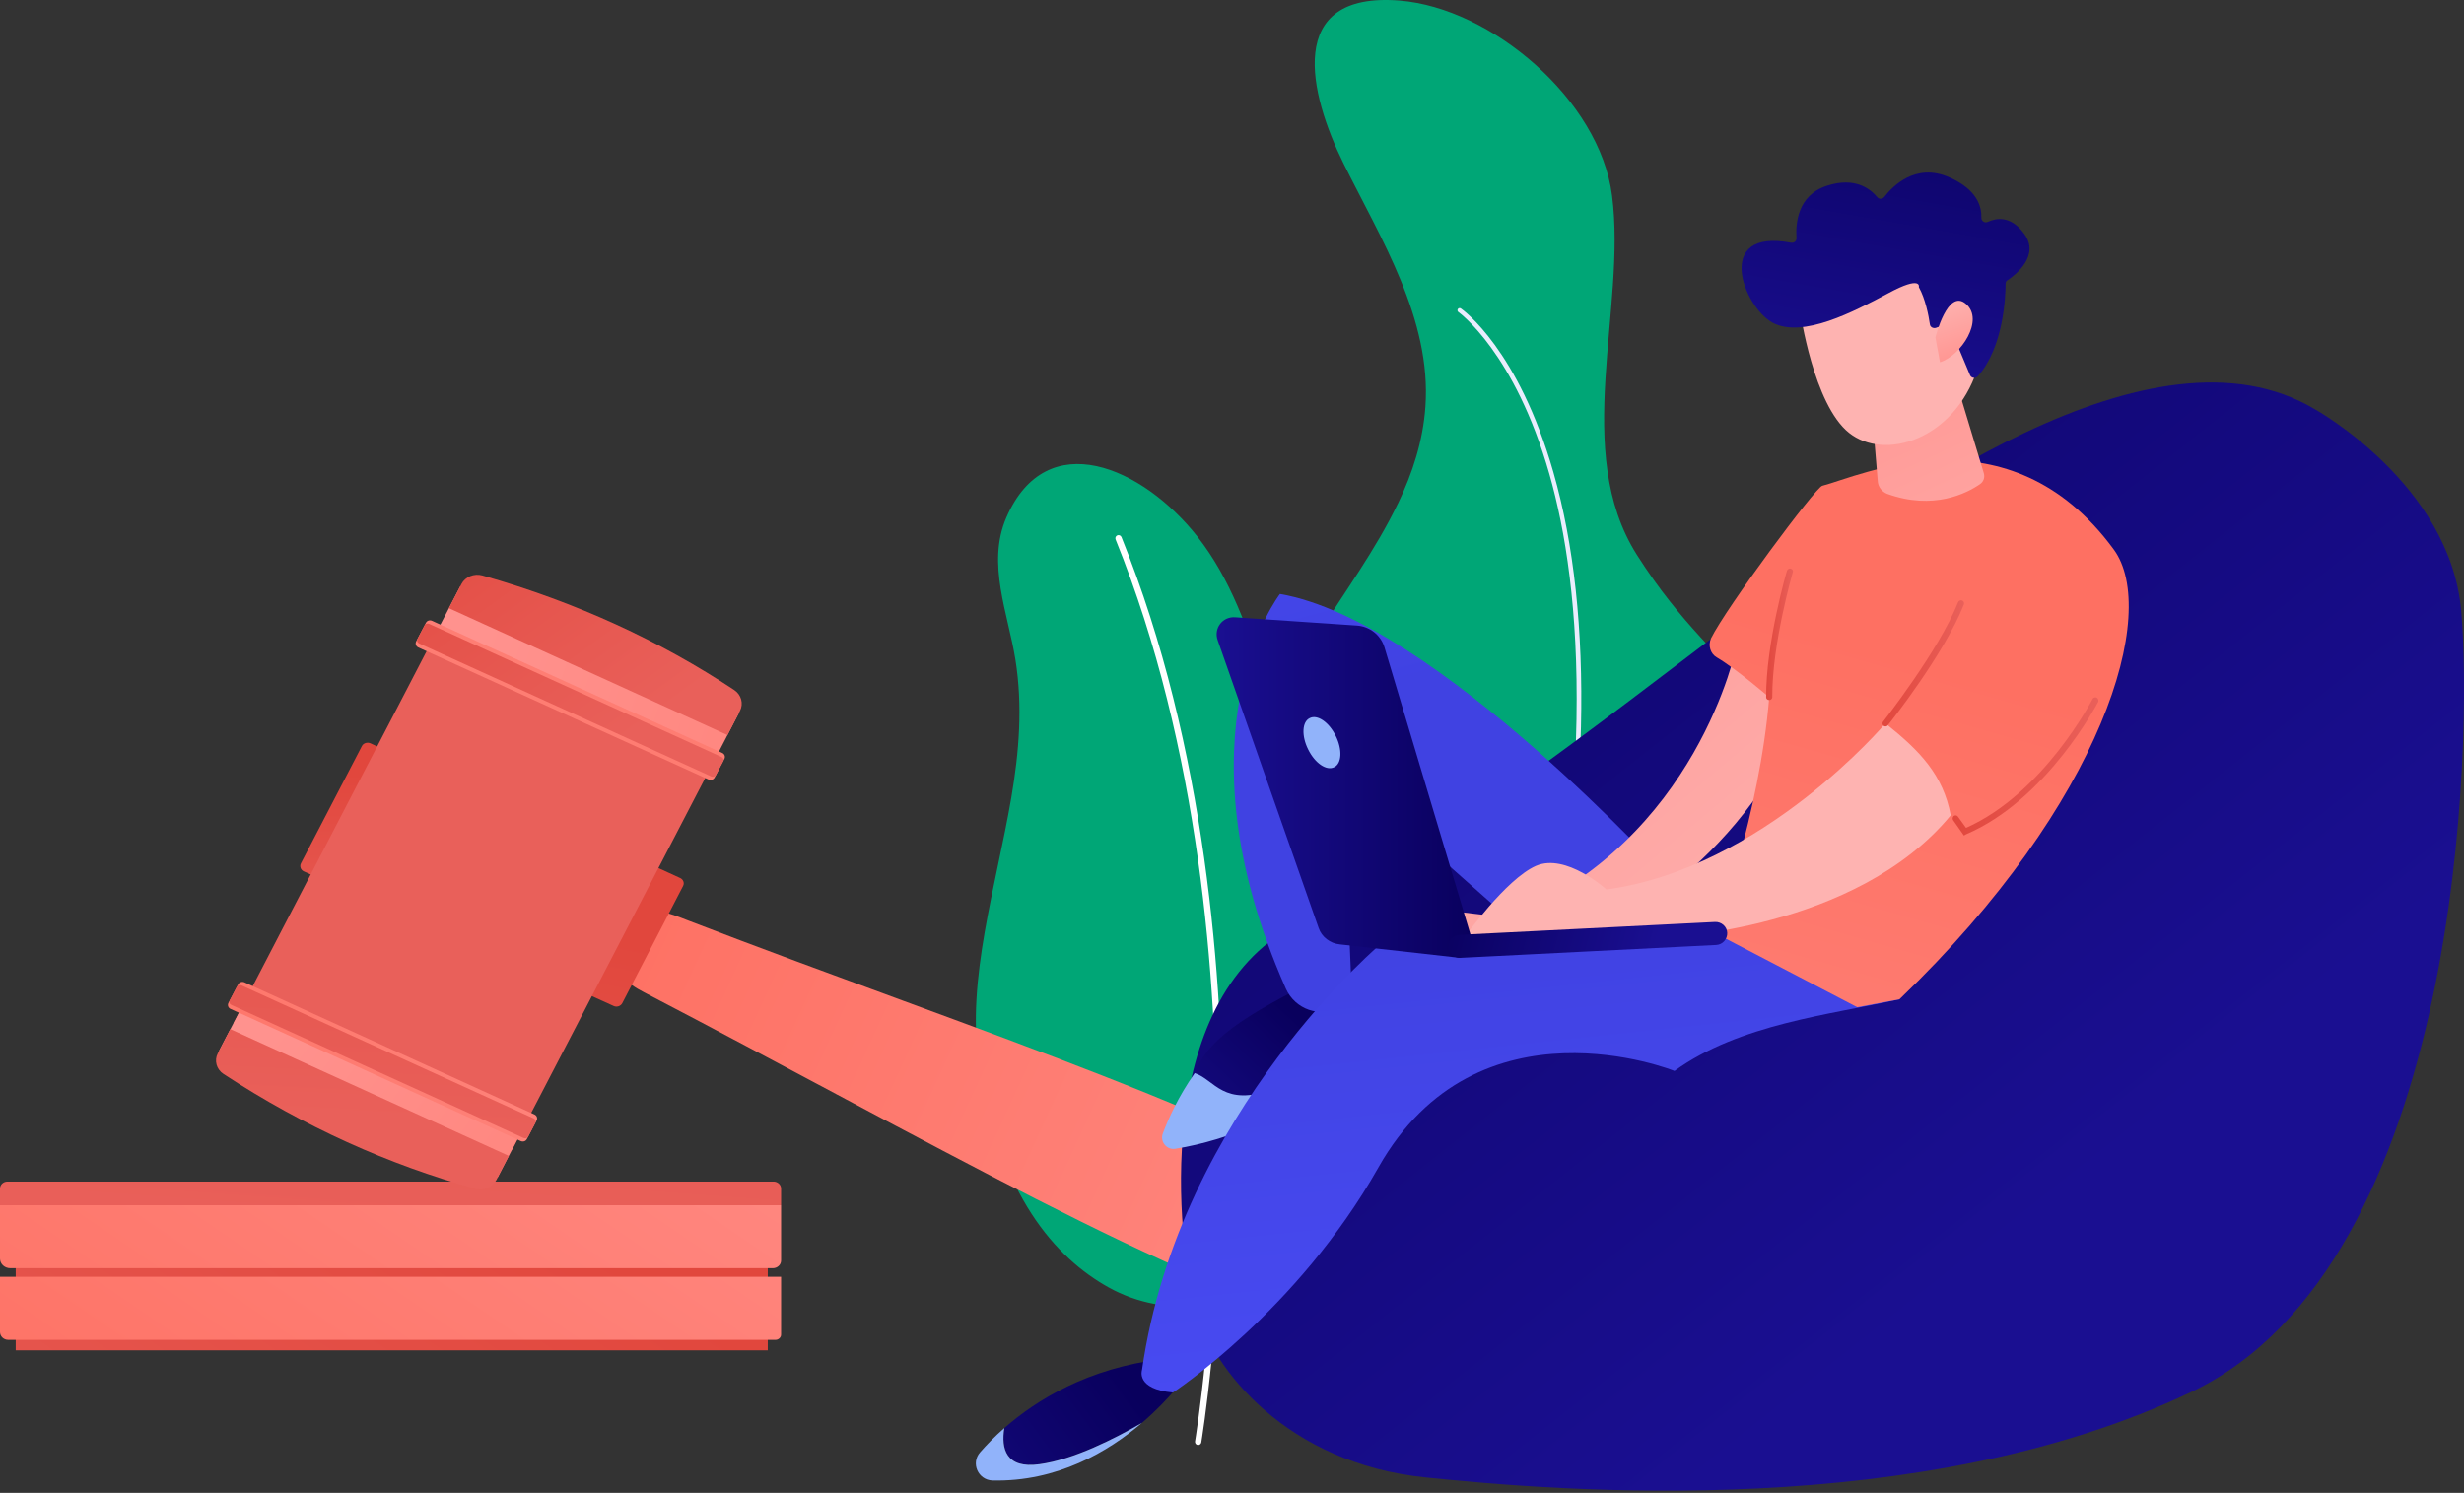
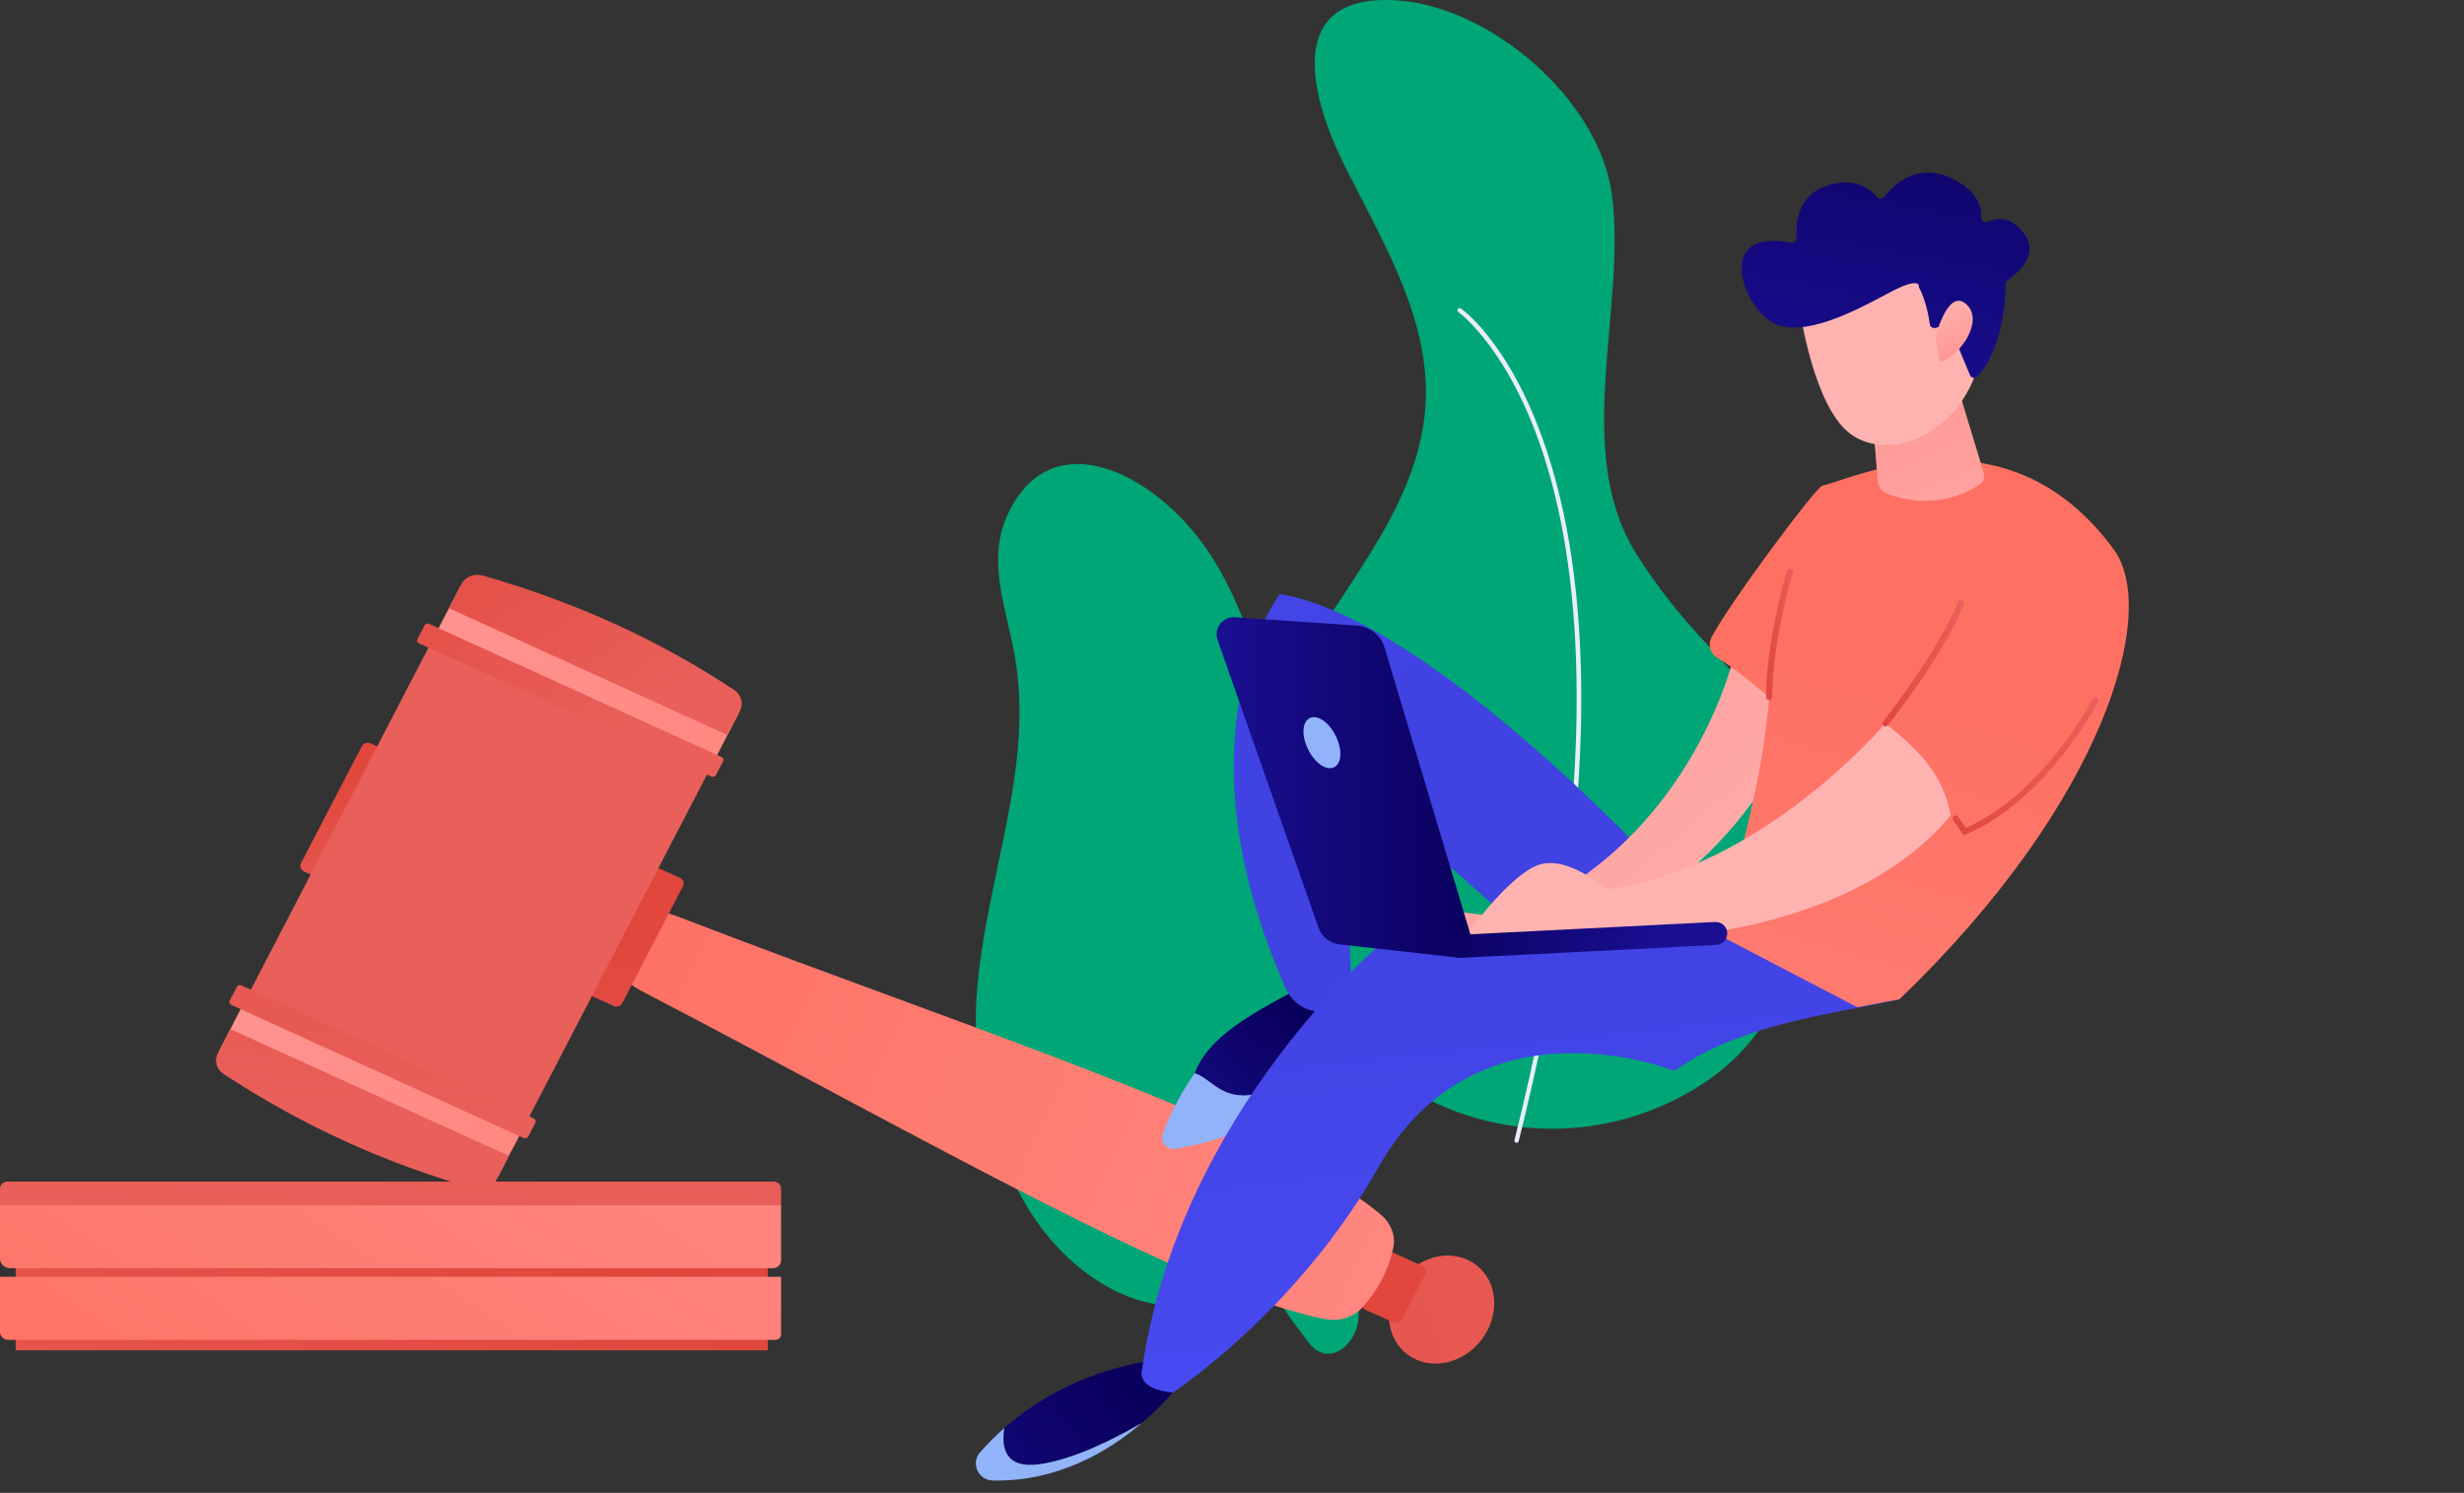
<svg xmlns="http://www.w3.org/2000/svg" width="538" height="326" viewBox="0 0 538 326" fill="none">
  <rect x="0" y="0" width="538" height="326" fill="#333333" stroke="none" />
  <path d="M305.239 109.944C308.421 103.304 310.699 96.346 311.231 88.778C312.571 69.701 301.496 52.134 293.357 35.71C285.881 20.615 280.32 -1.88 305.55 0.125C325.649 1.718 349.283 21.777 351.98 42.697C355.173 67.45 343.135 98.669 357.404 121.153C377.366 152.611 391.766 145.402 391.766 198.488C391.766 221.169 379.219 233.683 364.843 240.575C342.155 251.454 315.106 247.06 297.034 229.546C281.067 214.074 271.571 191.83 274.782 169.496C278.023 146.941 295.695 129.841 305.227 109.944H305.239Z" fill="#00A676" />
-   <path d="M279.816 262.069C280.805 261.806 281.885 261.723 283.038 261.854C289.422 262.578 292.037 269.21 293.912 274.396C295.52 278.839 297.407 284.228 296.461 289.036C295.435 294.239 289.828 298.48 285.763 293.199C281.139 287.194 274.203 277.978 274.16 270.024C274.142 266.071 276.394 262.979 279.81 262.069H279.816Z" fill="#00A676" />
+   <path d="M279.816 262.069C280.805 261.806 281.885 261.723 283.038 261.854C295.52 278.839 297.407 284.228 296.461 289.036C295.435 294.239 289.828 298.48 285.763 293.199C281.139 287.194 274.203 277.978 274.16 270.024C274.142 266.071 276.394 262.979 279.81 262.069H279.816Z" fill="#00A676" />
  <path d="M331.146 249.551C331.359 249.551 331.552 249.406 331.604 249.193C340.004 215.606 344.58 185.158 345.195 158.698C345.689 137.508 343.664 118.81 339.173 103.121C331.504 76.322 319.476 67.716 318.97 67.365C318.757 67.216 318.46 67.269 318.311 67.486C318.163 67.699 318.215 67.997 318.428 68.146C318.548 68.231 330.737 76.982 338.297 103.511C345.287 128.032 349.638 173.171 330.68 248.963C330.616 249.217 330.773 249.474 331.026 249.539C331.066 249.547 331.102 249.555 331.142 249.555L331.146 249.551Z" fill="#E9EDFD" />
  <path d="M213.72 231.993C210.987 213.979 217.535 193.303 220.8 174.254C222.527 164.182 223.326 154.188 221.711 144.045C220.102 133.956 215.364 123.05 219.735 112.996C228.543 92.746 249.482 101.96 261.472 117.207C275.39 134.896 279.194 163.798 284.482 186.058C287.67 199.477 292.467 213.239 294.153 226.913C296.939 249.564 291.817 265.289 280.98 275.911C270.587 286.095 254.753 288.206 242.041 281.127C230.554 274.728 218.138 261.055 213.726 231.999L213.72 231.993Z" fill="#00A676" />
-   <path d="M261.619 315.559C261.584 315.559 261.542 315.559 261.501 315.547C261.122 315.482 260.874 315.127 260.933 314.749C260.98 314.476 265.511 287.1 265.63 249.304C265.736 214.44 261.998 163.325 243.584 117.804C243.442 117.449 243.614 117.047 243.963 116.905C244.318 116.763 244.72 116.935 244.862 117.284C263.364 163.023 267.114 214.34 267.008 249.333C266.89 287.236 262.335 314.701 262.294 314.979C262.234 315.316 261.945 315.553 261.613 315.553L261.619 315.559Z" fill="white" />
  <path d="M167.635 294.87H3.427V259.029H167.635V294.87Z" fill="url(#paint0_linear_964_7573)" />
  <path d="M169.323 292.585H1.807C0.798 292.585 0 291.816 0 290.871V278.807H170.544V291.443C170.544 292.058 169.98 292.585 169.323 292.585Z" fill="url(#paint1_linear_964_7573)" />
  <path d="M168.737 276.939H2.253C1.009 276.939 0 276.016 0 274.852V263.183H170.544V275.269C170.544 276.192 169.722 276.939 168.737 276.939Z" fill="url(#paint2_linear_964_7573)" />
  <path d="M170.544 263.183H0V259.557C0 258.7 0.727 258.019 1.619 258.019H168.901C169.793 258.019 170.544 258.7 170.544 259.557V263.183Z" fill="url(#paint3_linear_964_7573)" />
  <path d="M320.413 275.093C325.951 277.599 327.899 284.521 324.778 290.52C321.657 296.541 314.641 299.376 309.127 296.848C303.589 294.343 301.641 287.421 304.762 281.422C307.883 275.401 314.899 272.566 320.413 275.093Z" fill="url(#paint4_linear_964_7573)" />
  <path d="M311.215 278.214L306.076 288.147C305.724 288.806 304.88 289.092 304.176 288.762L298.122 286.015C297.418 285.686 297.136 284.895 297.465 284.235L302.627 274.303C302.979 273.643 303.824 273.38 304.528 273.687L310.582 276.456C311.286 276.764 311.567 277.555 311.215 278.214Z" fill="url(#paint5_linear_964_7573)" />
  <path d="M304.222 272.479C303.213 277.357 300.89 281.708 297.37 285.598C295.469 287.685 292.419 288.63 289.392 288.059C260.412 282.609 199.638 247.428 140.647 216.707C136.728 214.685 134.03 212.356 135.884 208.818L139.943 200.973C141.773 197.457 146.161 199.435 150.268 201.017C212.685 225.035 278.879 245.977 301.594 265.337C303.776 267.205 304.761 269.908 304.222 272.479Z" fill="url(#paint6_linear_964_7573)" />
  <path d="M149.143 193.479L135.861 219.08C135.509 219.717 134.665 220.003 133.984 219.673L127.766 216.86C127.062 216.531 126.78 215.74 127.109 215.081L140.414 189.502C140.742 188.843 141.587 188.579 142.291 188.887L148.486 191.721C149.19 192.029 149.495 192.82 149.143 193.479Z" fill="url(#paint7_linear_964_7573)" />
  <path d="M87.738 166.912L74.457 192.513C74.105 193.172 73.26 193.436 72.579 193.128L66.361 190.293C65.657 189.986 65.376 189.194 65.704 188.535L79.009 162.935C79.337 162.275 80.182 162.012 80.886 162.319L87.081 165.154C87.785 165.484 88.09 166.275 87.738 166.912Z" fill="url(#paint8_linear_964_7573)" />
  <path d="M155.481 167L111.812 251.054L51.014 223.365L94.659 139.29L155.481 167Z" fill="url(#paint9_linear_964_7573)" />
  <path d="M114.111 246.614L108.62 257.184L47.822 229.496L53.313 218.926L114.111 246.614Z" fill="url(#paint10_linear_964_7573)" />
  <path d="M111.106 252.416L108.384 257.668C107.539 259.272 105.592 260.085 103.762 259.58C84.802 254.306 66.452 246.087 48.806 234.529C47.258 233.518 46.718 231.584 47.563 230.002L50.285 224.728L111.106 252.416Z" fill="url(#paint11_linear_964_7573)" />
-   <path d="M117.183 244.637L115.048 248.724C114.813 249.208 114.203 249.405 113.687 249.164L50.332 220.311C49.839 220.091 49.628 219.52 49.862 219.036L51.998 214.971C52.232 214.487 52.842 214.29 53.359 214.509L116.691 243.362C117.207 243.604 117.418 244.175 117.183 244.637Z" fill="url(#paint12_linear_964_7573)" />
  <path d="M116.9 245.187L115.328 248.197C115.14 248.527 114.694 248.681 114.319 248.505L50.494 219.432C50.118 219.278 49.954 218.861 50.142 218.509L51.714 215.499C51.878 215.147 52.324 215.015 52.699 215.169L116.548 244.242C116.923 244.417 117.064 244.835 116.9 245.187Z" fill="url(#paint13_linear_964_7573)" />
  <path d="M155.832 166.319L161.322 155.727L100.501 128.039L95.01 138.609L155.832 166.319Z" fill="url(#paint14_linear_964_7573)" />
  <path d="M158.832 160.517L161.554 155.265C162.399 153.639 161.859 151.705 160.31 150.673C144.167 139.971 125.934 131.532 105.332 125.665C103.525 125.16 101.578 125.951 100.756 127.533L98.011 132.807L158.832 160.517Z" fill="url(#paint15_linear_964_7573)" />
-   <path d="M156.041 169.769L158.177 165.704C158.411 165.221 158.2 164.649 157.707 164.43L94.352 135.577C93.836 135.335 93.225 135.533 92.991 136.016L90.856 140.082C90.621 140.565 90.832 141.136 91.325 141.378L154.68 170.209C155.197 170.451 155.807 170.253 156.041 169.769Z" fill="url(#paint16_linear_964_7573)" />
  <path d="M156.324 169.241L157.896 166.231C158.061 165.879 157.92 165.461 157.544 165.308L93.696 136.235C93.344 136.059 92.875 136.191 92.711 136.543L91.138 139.553C90.974 139.905 91.115 140.322 91.49 140.498L155.339 169.571C155.691 169.725 156.16 169.593 156.324 169.241Z" fill="url(#paint17_linear_964_7573)" />
-   <path d="M505.518 89.414C505.518 89.414 534.971 105.747 537.381 133.392C539.858 161.038 537.582 275.77 478.475 303.952C419.369 332.2 341.118 325.707 311.196 322.627C281.208 319.548 264.607 299.199 260.925 285.142C257.177 271.152 251.219 218.94 282.68 202.071C314.208 185.27 347.343 159.431 380.41 134.33C413.478 109.228 470.108 68.194 505.518 89.414Z" fill="url(#paint18_linear_964_7573)" />
  <path d="M291.984 211.643C291.984 211.643 299.95 212.045 300.954 228.445C300.954 228.445 282.479 244.979 257.578 248.861C255.703 249.196 260.188 236.143 260.858 234.336C264.071 225.901 274.178 220.479 291.984 211.643Z" fill="url(#paint19_linear_964_7573)" />
  <path d="M381.615 192.363H364.813C364.813 192.363 313.271 135.465 279.467 129.709C279.467 129.709 255.972 159.764 280.739 215.858C282.747 220.41 288.303 222.418 292.453 219.741C293.703 218.938 294.595 217.867 295.131 216.528L293.122 168.6C293.122 168.6 337.101 207.09 344.732 214.52C352.363 221.883 391.254 217.398 381.615 192.363Z" fill="url(#paint20_linear_964_7573)" />
  <path d="M219.29 311.848C226.319 305.69 237.498 298.795 253.697 296.787L259.186 300.134C259.186 300.134 255.705 305.288 249.346 310.71C243.455 314.124 234.418 318.743 226.921 319.747C219.625 320.751 218.554 316.333 219.29 311.848Z" fill="url(#paint21_linear_964_7573)" />
  <path d="M260.859 234.335C265.21 235.74 267.084 241.899 278.062 237.815C288.705 233.933 296.671 228.846 300.687 225.9C300.777 226.704 300.866 227.551 300.955 228.444C300.955 228.444 281.476 246.919 256.575 250.868C254.701 251.136 253.228 249.262 253.897 247.521C255.102 244.308 257.244 239.489 260.859 234.335Z" fill="#91B3FA" />
  <path d="M214.001 317.139C215.339 315.599 217.147 313.725 219.289 311.851C218.553 316.336 219.624 320.754 226.92 319.749C234.417 318.745 243.454 314.127 249.344 310.713C241.981 317.005 230.802 323.632 216.678 323.297C213.532 323.163 211.926 319.482 214.001 317.139Z" fill="#91B3FA" />
  <path d="M381.012 204.548L302.359 205.352C302.359 205.352 257.444 242.502 249.344 299.199C249.344 299.199 247.938 303.349 256.105 304.086C256.105 304.086 283.215 286.347 300.954 254.953C322.642 216.53 365.616 233.867 365.616 233.867C379.74 223.626 399.755 221.551 414.749 218.204L381.012 204.548Z" fill="url(#paint22_linear_964_7573)" />
  <path d="M379.138 141.157C379.138 141.157 370.704 183.596 329.202 200.397L314.476 198.657L310.995 204.213L345.602 205.284C345.602 205.284 375.122 193.569 390.853 161.64C391.321 160.636 399.956 142.763 379.138 141.157Z" fill="url(#paint23_linear_964_7573)" />
  <path d="M374.586 203.812C374.586 203.812 384.226 177.639 386.301 152.269C386.301 152.269 379.272 146.178 374.854 143.567C373.448 142.764 372.913 140.957 373.582 139.417C376.862 132.723 396.408 106.416 397.881 106.082C405.847 104.073 438.513 88.544 461.539 120.005C471.446 133.526 459.598 175.095 414.749 218.203L405.512 219.944L374.586 203.812Z" fill="url(#paint24_linear_964_7573)" />
  <path d="M411.671 157.957C411.671 157.957 384.962 189.619 350.757 194.238C350.757 194.238 341.921 186.205 335.361 189.084C328.801 191.962 319.764 204.68 319.764 204.68H363.676C363.676 204.68 405.178 203.208 425.929 178.039C424.255 169.203 419.235 163.982 411.671 157.957Z" fill="url(#paint25_linear_964_7573)" />
  <path d="M427.267 83.858L433.157 103.337C433.425 104.274 433.091 105.211 432.287 105.746C429.476 107.688 422.113 111.503 412.005 107.822C410.867 107.353 410.064 106.282 409.997 105.077L408.591 88.075L427.267 83.858Z" fill="url(#paint26_linear_964_7573)" />
  <path d="M393.062 68.061C393.062 68.061 395.94 88.276 403.705 94.501C411.47 100.727 426.598 96.041 431.685 80.779L421.511 54.673L393.062 68.061Z" fill="url(#paint27_linear_964_7573)" />
  <path d="M422.647 71.608C422.045 71.742 421.442 71.407 421.375 70.805C421.108 68.931 420.371 65.182 418.966 62.705C418.966 62.705 419.702 60.028 412.272 64.044C404.775 68.06 393.596 73.951 387.036 70.47C380.61 66.989 374.117 49.786 391.052 52.999C391.722 53.133 392.324 52.598 392.257 51.928C392.056 49.117 392.324 42.624 398.951 40.549C405.109 38.541 408.456 41.352 409.862 43.026C410.264 43.561 411 43.494 411.402 43.026C413.276 40.616 418.296 35.461 425.66 38.741C431.751 41.419 432.688 45.167 432.621 47.51C432.554 48.247 433.357 48.782 434.027 48.447C435.901 47.577 438.913 47.109 441.725 50.723C445.741 55.677 440.051 60.028 438.378 61.166C438.043 61.3 437.909 61.634 437.909 61.969C437.909 64.58 437.508 75.825 431.818 82.184C431.349 82.72 430.412 82.586 430.144 81.917L425.793 71.541C425.593 71.073 425.057 70.805 424.522 70.939L422.647 71.608Z" fill="url(#paint28_linear_964_7573)" />
  <path d="M422.581 73.684C422.581 73.684 425.258 62.84 429.275 66.387C433.291 69.868 428.204 77.633 423.585 79.106L422.581 73.684Z" fill="url(#paint29_linear_964_7573)" />
  <path d="M321.972 207.091L302.292 141.358C301.488 138.68 299.079 136.806 296.267 136.605L269.693 134.798C266.948 134.597 264.94 137.207 265.877 139.818L287.9 202.606C288.569 204.614 290.444 206.02 292.519 206.221L318.758 209.166L321.972 207.091Z" fill="url(#paint30_linear_964_7573)" />
  <path d="M285.625 163.648C287.097 166.66 289.641 168.4 291.314 167.53C292.988 166.727 293.122 163.648 291.649 160.702C290.177 157.69 287.633 155.95 285.959 156.82C284.286 157.623 284.152 160.702 285.625 163.648Z" fill="#91B3FA" />
  <path d="M318.758 209.166C318.803 209.166 318.848 209.166 318.892 209.166L374.719 206.354C376.125 206.288 377.196 205.083 377.129 203.677C377.062 202.338 375.857 201.267 374.451 201.334L318.624 204.145C317.219 204.212 316.215 205.417 316.282 206.756C316.348 208.095 317.419 209.166 318.758 209.166Z" fill="url(#paint31_linear_964_7573)" />
  <path d="M386.299 152.871C385.897 152.871 385.629 152.604 385.629 152.269C385.563 140.421 390.114 124.757 390.181 124.623C390.315 124.289 390.65 124.088 390.985 124.155C391.386 124.289 391.587 124.623 391.453 124.958C391.386 125.159 386.901 140.622 386.968 152.269C386.968 152.604 386.634 152.871 386.299 152.871Z" fill="url(#paint32_linear_964_7573)" />
  <path d="M411.669 158.627C411.535 158.627 411.402 158.582 411.268 158.493C411 158.292 410.933 157.823 411.201 157.556C411.268 157.422 423.383 142.026 427.534 131.517C427.667 131.182 428.069 130.981 428.404 131.115C428.739 131.249 428.939 131.651 428.805 131.985C424.588 142.695 412.74 157.757 412.205 158.359C412.071 158.56 411.87 158.627 411.669 158.627Z" fill="url(#paint33_linear_964_7573)" />
  <path d="M428.806 182.458L426.463 179.111C426.262 178.843 426.329 178.441 426.597 178.173C426.932 177.973 427.333 178.04 427.534 178.374L429.274 180.784C446.277 173.22 456.786 152.871 456.92 152.603C457.054 152.335 457.456 152.201 457.79 152.335C458.125 152.536 458.259 152.938 458.125 153.272C457.991 153.473 447.013 174.626 429.274 182.19L428.806 182.458Z" fill="url(#paint34_linear_964_7573)" />
  <defs>
    <linearGradient id="paint0_linear_964_7573" x1="115.443" y1="262.094" x2="19.207" y2="403.391" gradientUnits="userSpaceOnUse">
      <stop stop-color="#E1473D" />
      <stop offset="1" stop-color="#E9605A" />
    </linearGradient>
    <linearGradient id="paint1_linear_964_7573" x1="184.392" y1="166.271" x2="49.881" y2="362.953" gradientUnits="userSpaceOnUse">
      <stop stop-color="#FF928E" />
      <stop offset="1" stop-color="#FE7062" />
    </linearGradient>
    <linearGradient id="paint2_linear_964_7573" x1="174.157" y1="163.769" x2="39.422" y2="360.778" gradientUnits="userSpaceOnUse">
      <stop stop-color="#FF928E" />
      <stop offset="1" stop-color="#FE7062" />
    </linearGradient>
    <linearGradient id="paint3_linear_964_7573" x1="99.856" y1="89.175" x2="86.301" y2="274.626" gradientUnits="userSpaceOnUse">
      <stop stop-color="#E1473D" />
      <stop offset="1" stop-color="#E9605A" />
    </linearGradient>
    <linearGradient id="paint4_linear_964_7573" x1="101.81" y1="322.613" x2="413.009" y2="238.223" gradientUnits="userSpaceOnUse">
      <stop stop-color="#E1473D" />
      <stop offset="1" stop-color="#E9605A" />
    </linearGradient>
    <linearGradient id="paint5_linear_964_7573" x1="295.187" y1="265.636" x2="298.236" y2="195.187" gradientUnits="userSpaceOnUse">
      <stop stop-color="#E1473D" />
      <stop offset="1" stop-color="#E9605A" />
    </linearGradient>
    <linearGradient id="paint6_linear_964_7573" x1="362.564" y1="361.768" x2="104.786" y2="243.342" gradientUnits="userSpaceOnUse">
      <stop stop-color="#FF928E" />
      <stop offset="1" stop-color="#FE7062" />
    </linearGradient>
    <linearGradient id="paint7_linear_964_7573" x1="163.597" y1="210.719" x2="143.955" y2="310.761" gradientUnits="userSpaceOnUse">
      <stop stop-color="#E1473D" />
      <stop offset="1" stop-color="#E9605A" />
    </linearGradient>
    <linearGradient id="paint8_linear_964_7573" x1="101.497" y1="169.068" x2="101.306" y2="211.484" gradientUnits="userSpaceOnUse">
      <stop stop-color="#E1473D" />
      <stop offset="1" stop-color="#E9605A" />
    </linearGradient>
    <linearGradient id="paint9_linear_964_7573" x1="239.44" y1="-40.693" x2="214.954" y2="79.029" gradientUnits="userSpaceOnUse">
      <stop stop-color="#E1473D" />
      <stop offset="1" stop-color="#E9605A" />
    </linearGradient>
    <linearGradient id="paint10_linear_964_7573" x1="166.021" y1="82.212" x2="313.481" y2="191.784" gradientUnits="userSpaceOnUse">
      <stop stop-color="#FF928E" />
      <stop offset="1" stop-color="#FE7062" />
    </linearGradient>
    <linearGradient id="paint11_linear_964_7573" x1="99.498" y1="144.053" x2="94.344" y2="245.049" gradientUnits="userSpaceOnUse">
      <stop stop-color="#E1473D" />
      <stop offset="1" stop-color="#E9605A" />
    </linearGradient>
    <linearGradient id="paint12_linear_964_7573" x1="190.084" y1="222.324" x2="33.408" y2="275.259" gradientUnits="userSpaceOnUse">
      <stop stop-color="#FF928E" />
      <stop offset="1" stop-color="#FE7062" />
    </linearGradient>
    <linearGradient id="paint13_linear_964_7573" x1="101.968" y1="143.387" x2="96.536" y2="249.835" gradientUnits="userSpaceOnUse">
      <stop stop-color="#E1473D" />
      <stop offset="1" stop-color="#E9605A" />
    </linearGradient>
    <linearGradient id="paint14_linear_964_7573" x1="50.711" y1="306.33" x2="228.204" y2="364.389" gradientUnits="userSpaceOnUse">
      <stop stop-color="#FF928E" />
      <stop offset="1" stop-color="#FE7062" />
    </linearGradient>
    <linearGradient id="paint15_linear_964_7573" x1="106.37" y1="81.518" x2="155.144" y2="148.18" gradientUnits="userSpaceOnUse">
      <stop stop-color="#E1473D" />
      <stop offset="1" stop-color="#E9605A" />
    </linearGradient>
    <linearGradient id="paint16_linear_964_7573" x1="179.849" y1="32" x2="125.139" y2="237.117" gradientUnits="userSpaceOnUse">
      <stop stop-color="#FF928E" />
      <stop offset="1" stop-color="#FE7062" />
    </linearGradient>
    <linearGradient id="paint17_linear_964_7573" x1="98.195" y1="90.223" x2="145.496" y2="154.872" gradientUnits="userSpaceOnUse">
      <stop stop-color="#E1473D" />
      <stop offset="1" stop-color="#E9605A" />
    </linearGradient>
    <linearGradient id="paint18_linear_964_7573" x1="378.895" y1="-72.676" x2="568.999" y2="167.644" gradientUnits="userSpaceOnUse">
      <stop stop-color="#09005D" />
      <stop offset="1" stop-color="#1A0F91" />
    </linearGradient>
    <linearGradient id="paint19_linear_964_7573" x1="267.542" y1="207.058" x2="235.841" y2="240.169" gradientUnits="userSpaceOnUse">
      <stop stop-color="#09005D" />
      <stop offset="1" stop-color="#1A0F91" />
    </linearGradient>
    <linearGradient id="paint20_linear_964_7573" x1="364.109" y1="134.516" x2="330.939" y2="9.578" gradientUnits="userSpaceOnUse">
      <stop stop-color="#4042E2" />
      <stop offset="1" stop-color="#4F52FF" />
    </linearGradient>
    <linearGradient id="paint21_linear_964_7573" x1="238.852" y1="292.136" x2="179.097" y2="335.992" gradientUnits="userSpaceOnUse">
      <stop stop-color="#09005D" />
      <stop offset="1" stop-color="#1A0F91" />
    </linearGradient>
    <linearGradient id="paint22_linear_964_7573" x1="360.937" y1="195.271" x2="381.02" y2="383.552" gradientUnits="userSpaceOnUse">
      <stop stop-color="#4042E2" />
      <stop offset="1" stop-color="#4F52FF" />
    </linearGradient>
    <linearGradient id="paint23_linear_964_7573" x1="249.004" y1="112.609" x2="371.135" y2="257.846" gradientUnits="userSpaceOnUse">
      <stop stop-color="#FF928E" />
      <stop offset="1" stop-color="#FEB3B1" />
    </linearGradient>
    <linearGradient id="paint24_linear_964_7573" x1="335.414" y1="120.17" x2="267.311" y2="359.097" gradientUnits="userSpaceOnUse">
      <stop stop-color="#FE7062" />
      <stop offset="1" stop-color="#FF928E" />
    </linearGradient>
    <linearGradient id="paint25_linear_964_7573" x1="389.442" y1="101.325" x2="387.401" y2="134.671" gradientUnits="userSpaceOnUse">
      <stop stop-color="#FF928E" />
      <stop offset="1" stop-color="#FEB3B1" />
    </linearGradient>
    <linearGradient id="paint26_linear_964_7573" x1="421.82" y1="57.013" x2="464.479" y2="150.01" gradientUnits="userSpaceOnUse">
      <stop stop-color="#FF928E" />
      <stop offset="1" stop-color="#FEB3B1" />
    </linearGradient>
    <linearGradient id="paint27_linear_964_7573" x1="572.574" y1="465.382" x2="553.176" y2="407.188" gradientUnits="userSpaceOnUse">
      <stop stop-color="#FF928E" />
      <stop offset="1" stop-color="#FEB3B1" />
    </linearGradient>
    <linearGradient id="paint28_linear_964_7573" x1="401.585" y1="4.069" x2="387.148" y2="86.414" gradientUnits="userSpaceOnUse">
      <stop stop-color="#09005D" />
      <stop offset="1" stop-color="#1A0F91" />
    </linearGradient>
    <linearGradient id="paint29_linear_964_7573" x1="441.024" y1="75.666" x2="436.181" y2="61.136" gradientUnits="userSpaceOnUse">
      <stop stop-color="#FF928E" />
      <stop offset="1" stop-color="#FEB3B1" />
    </linearGradient>
    <linearGradient id="paint30_linear_964_7573" x1="321.978" y1="134.773" x2="265.636" y2="134.773" gradientUnits="userSpaceOnUse">
      <stop stop-color="#09005D" />
      <stop offset="1" stop-color="#1A0F91" />
    </linearGradient>
    <linearGradient id="paint31_linear_964_7573" x1="312.675" y1="199.975" x2="359.771" y2="212.883" gradientUnits="userSpaceOnUse">
      <stop stop-color="#09005D" />
      <stop offset="1" stop-color="#1A0F91" />
    </linearGradient>
    <linearGradient id="paint32_linear_964_7573" x1="385.63" y1="124.139" x2="391.489" y2="124.139" gradientUnits="userSpaceOnUse">
      <stop stop-color="#E1473D" />
      <stop offset="1" stop-color="#E9605A" />
    </linearGradient>
    <linearGradient id="paint33_linear_964_7573" x1="411.029" y1="131.094" x2="428.831" y2="131.094" gradientUnits="userSpaceOnUse">
      <stop stop-color="#E1473D" />
      <stop offset="1" stop-color="#E9605A" />
    </linearGradient>
    <linearGradient id="paint34_linear_964_7573" x1="426.343" y1="152.271" x2="458.174" y2="152.271" gradientUnits="userSpaceOnUse">
      <stop stop-color="#E1473D" />
      <stop offset="1" stop-color="#E9605A" />
    </linearGradient>
  </defs>
</svg>